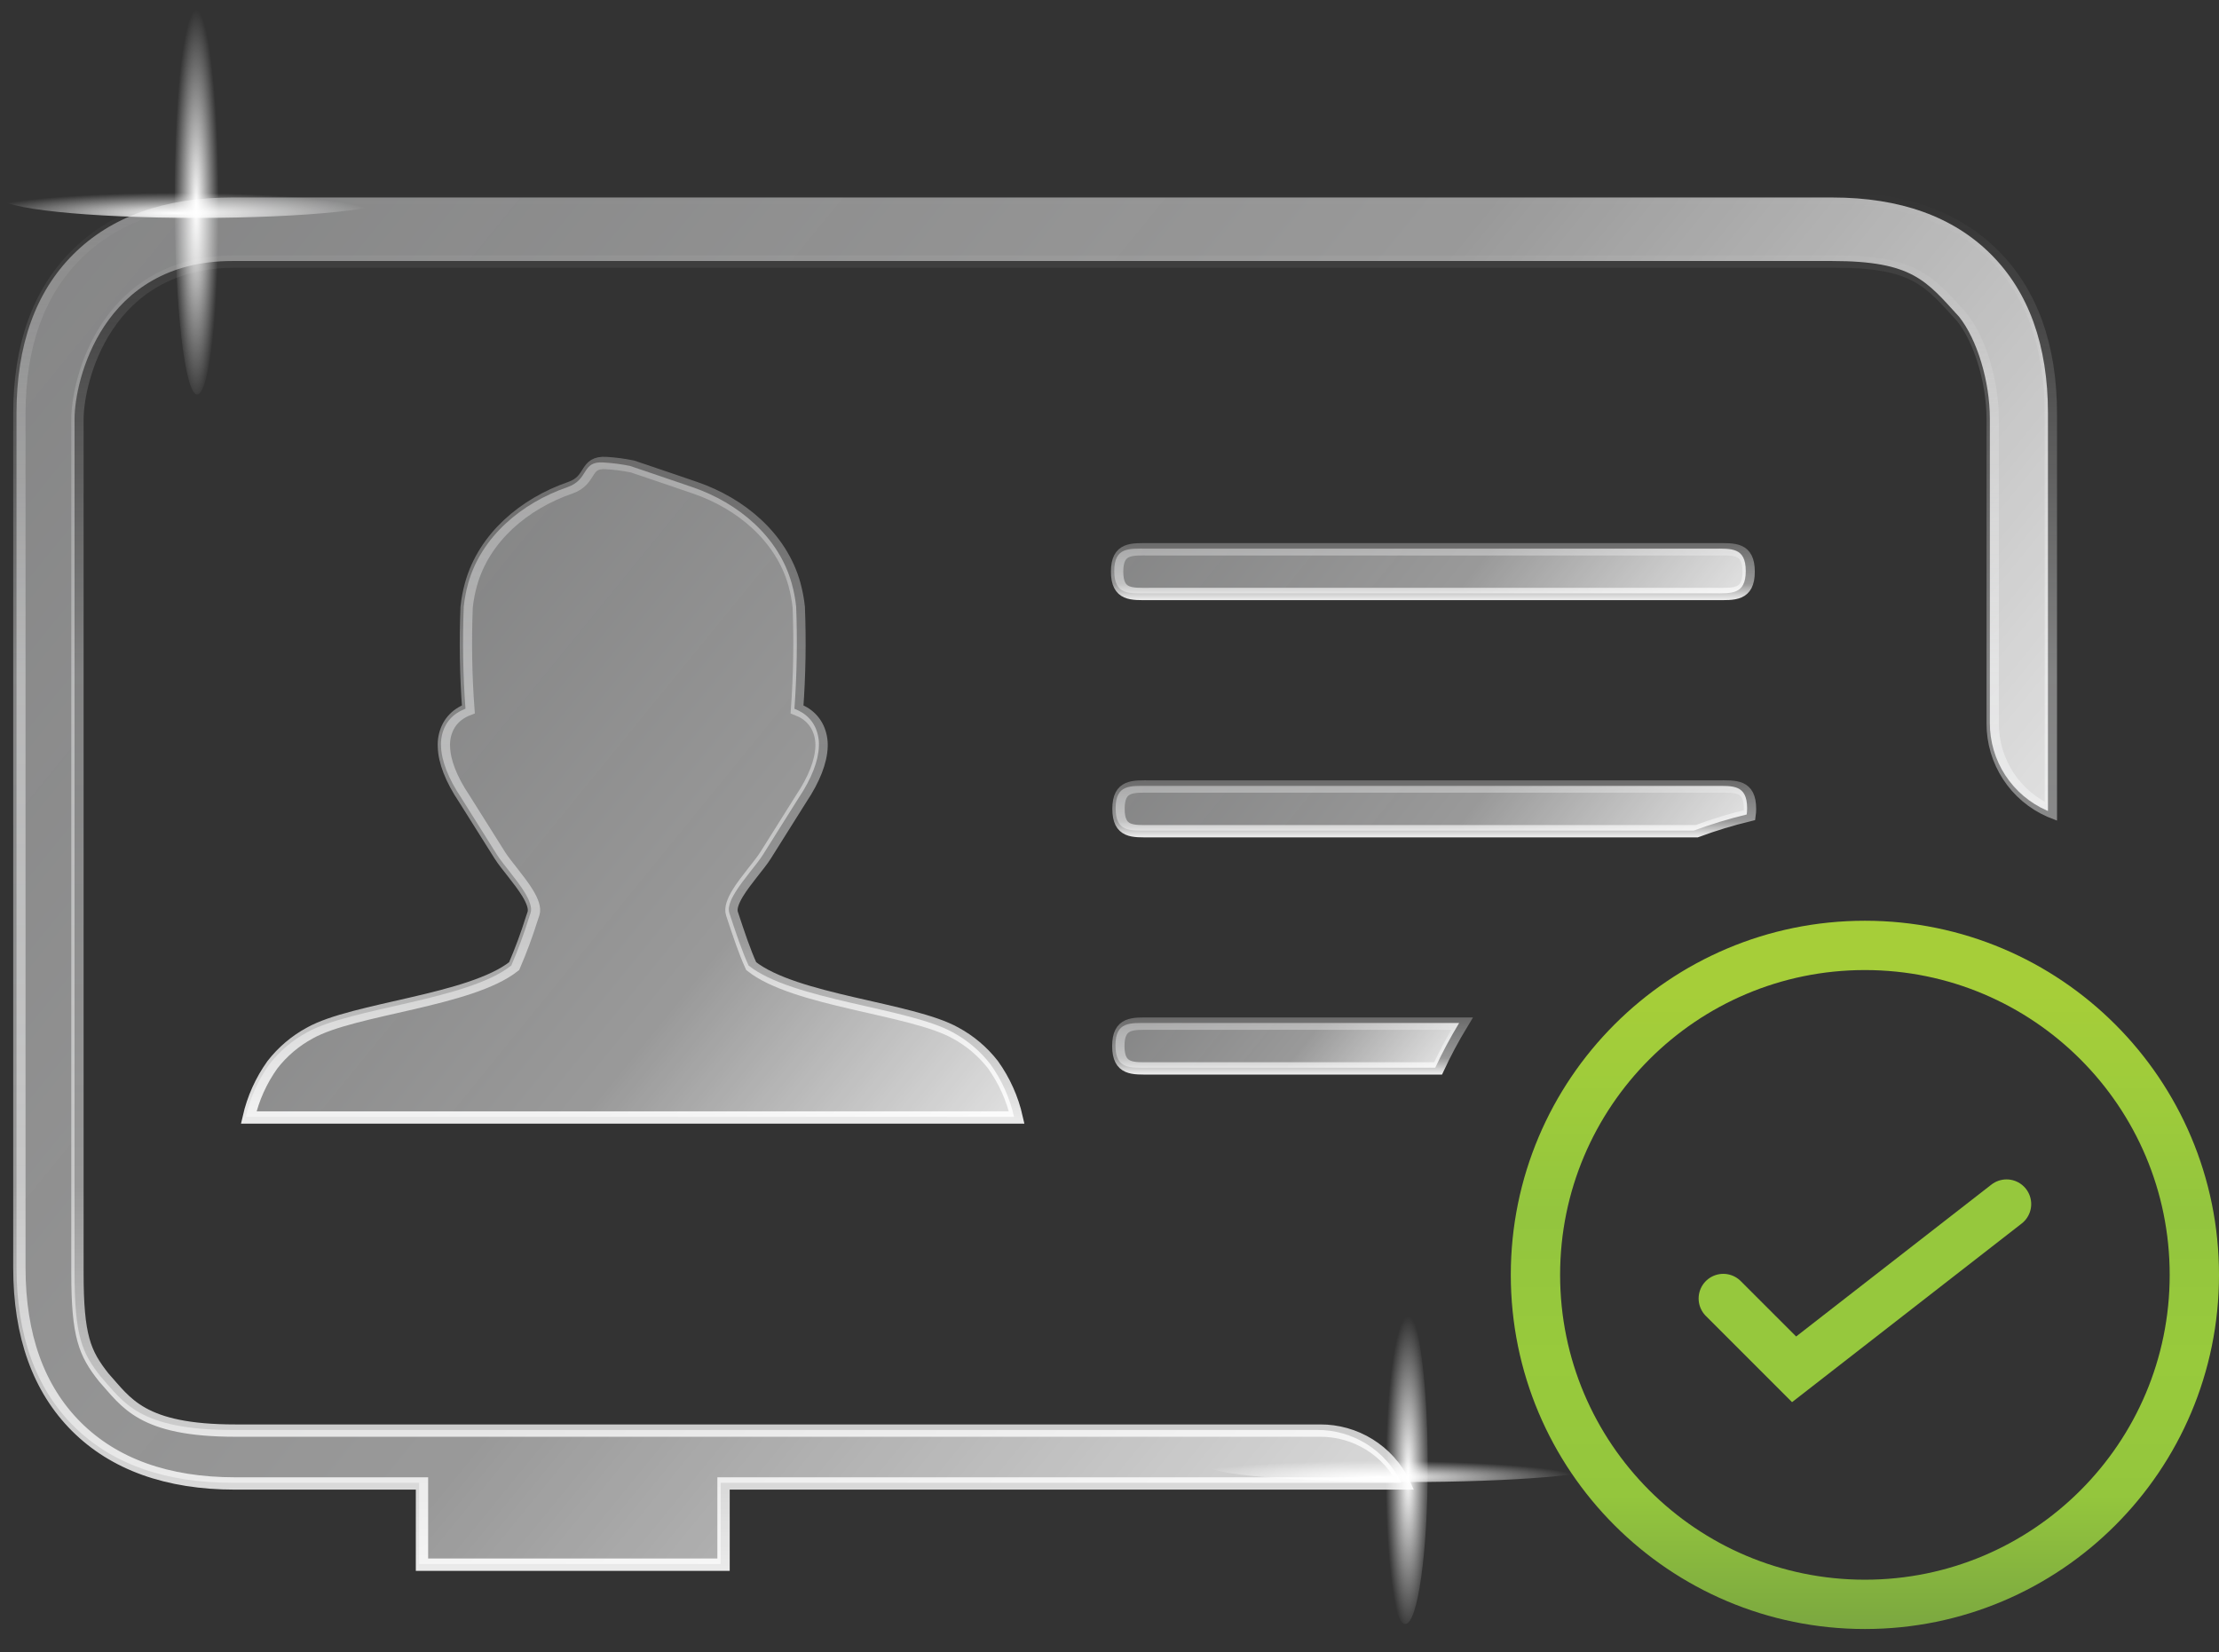
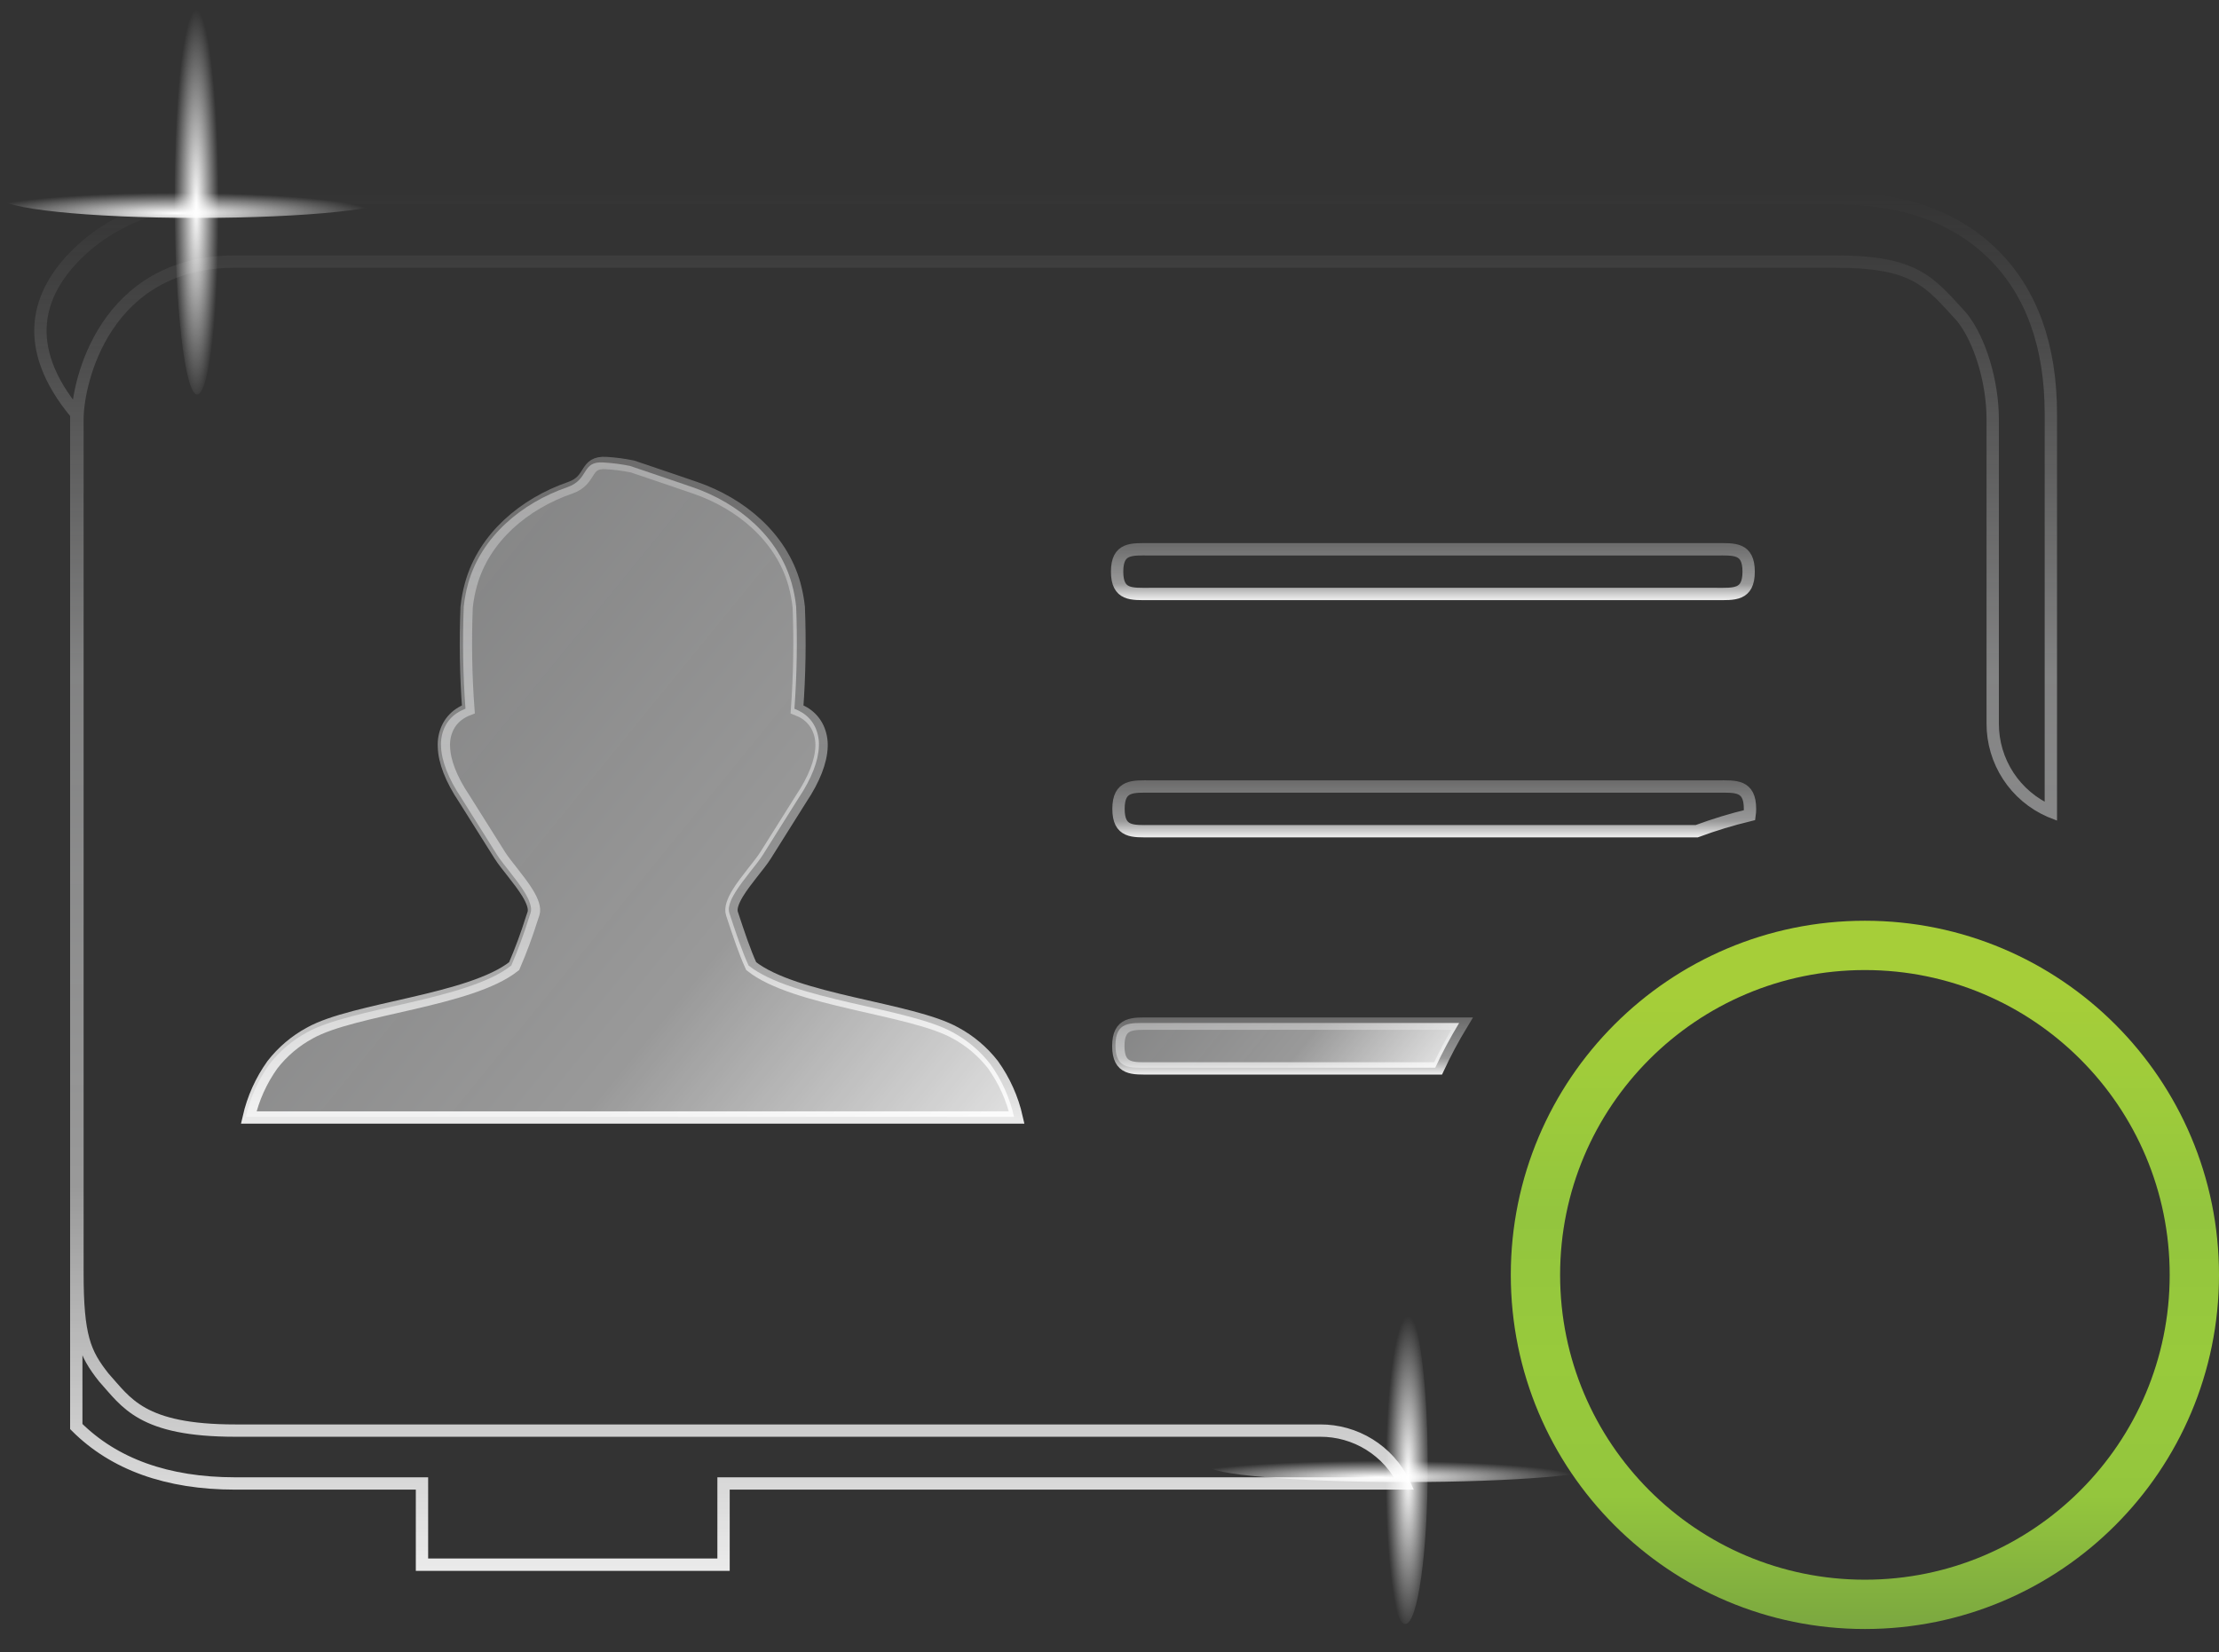
<svg xmlns="http://www.w3.org/2000/svg" width="90" height="67" viewBox="0 0 90 67" fill="none">
  <rect x="0" y="0" width="90" height="67" fill="#333333" stroke="none" />
-   <path fill-rule="evenodd" clip-rule="evenodd" d="M29.229 60.134V63.427H16.998V60.134H9.42C6.667 60.134 4.505 59.353 2.977 57.825C1.45 56.298 0.669 54.14 0.669 51.383V16.757C0.669 13.991 1.446 11.838 2.973 10.313C4.501 8.787 6.66 8.009 9.42 8.009H74.31C77.076 8.009 79.229 8.791 80.754 10.317C82.28 11.842 83.063 14.006 83.063 16.759V32.888L83.02 32.871C82.331 32.569 81.744 32.072 81.333 31.441C80.922 30.811 80.704 30.073 80.706 29.32V16.98C80.706 15.463 80.191 13.766 79.459 12.847C78.125 11.387 77.574 10.585 74.31 10.585H9.42C4.133 10.585 3.024 15.459 3.024 16.98V51.598C3.024 54.174 3.318 54.855 4.088 55.832C5.009 56.855 5.616 57.991 9.422 57.991H53.428C54.133 57.989 54.823 58.186 55.422 58.557C56.02 58.929 56.502 59.461 56.813 60.093L56.832 60.136L29.229 60.134Z" fill="url(#paint0_linear_718_24119)" />
-   <path fill-rule="evenodd" clip-rule="evenodd" d="M46.51 24.063C45.782 24.063 45.193 24.129 45.193 23.157C45.193 22.184 45.782 22.25 46.51 22.25H69.487C70.215 22.25 70.806 22.187 70.806 23.157C70.806 24.127 70.215 24.063 69.487 24.063H46.51Z" fill="url(#paint1_linear_718_24119)" />
  <path fill-rule="evenodd" clip-rule="evenodd" d="M25.551 45.294H9.971C10.145 44.523 10.472 43.796 10.932 43.153C11.346 42.623 11.864 42.184 12.456 41.864C14.241 40.868 18.968 40.56 20.738 39.156C21.007 38.53 21.243 37.891 21.447 37.241L21.519 37.028C21.591 36.815 21.477 36.513 21.283 36.194C20.955 35.658 20.404 35.054 20.157 34.664L18.711 32.36C18.179 31.571 17.904 30.848 17.887 30.256C17.874 29.997 17.923 29.739 18.03 29.503C18.138 29.267 18.311 29.065 18.528 28.922C18.638 28.849 18.756 28.789 18.879 28.741C18.778 27.364 18.755 25.983 18.809 24.603C18.842 24.285 18.902 23.971 18.987 23.663C19.519 21.767 21.149 20.401 23.008 19.759C23.913 19.446 23.564 18.695 24.476 18.755C24.837 18.776 25.196 18.823 25.551 18.895C27.587 19.591 26.881 19.34 28.091 19.759C29.951 20.397 31.582 21.767 32.112 23.663C32.198 23.971 32.258 24.285 32.291 24.603C32.345 25.983 32.321 27.366 32.221 28.743C32.344 28.791 32.463 28.852 32.574 28.924C32.79 29.068 32.961 29.269 33.07 29.505C33.176 29.741 33.226 29.999 33.214 30.258C33.195 30.85 32.921 31.573 32.391 32.362L30.942 34.667C30.697 35.056 30.144 35.66 29.817 36.196C29.623 36.515 29.508 36.811 29.582 37.03L29.653 37.243C29.825 37.762 30.097 38.586 30.363 39.158C32.133 40.562 36.859 40.87 38.644 41.866C39.236 42.185 39.755 42.624 40.167 43.156C40.629 43.797 40.956 44.525 41.129 45.296L25.551 45.294Z" fill="url(#paint2_linear_718_24119)" />
  <path fill-rule="evenodd" clip-rule="evenodd" d="M59.181 41.487H46.558C45.832 41.487 45.241 41.424 45.241 42.396C45.241 43.368 45.832 43.302 46.558 43.302H58.211C58.501 42.68 58.825 42.074 59.181 41.487Z" fill="url(#paint3_linear_718_24119)" />
-   <path fill-rule="evenodd" clip-rule="evenodd" d="M46.558 33.684H68.7C69.401 33.424 70.117 33.206 70.844 33.031C70.856 32.947 70.862 32.862 70.861 32.778C70.861 31.808 70.272 31.872 69.542 31.872H46.565C45.839 31.872 45.248 31.808 45.248 32.778C45.248 33.748 45.833 33.684 46.558 33.684Z" fill="url(#paint4_linear_718_24119)" />
-   <path fill-rule="evenodd" clip-rule="evenodd" d="M29.346 60.161V63.455H17.115V60.161H9.537C6.783 60.161 4.622 59.38 3.094 57.853C1.567 56.325 0.786 54.176 0.786 51.41V16.782C0.786 14.017 1.562 11.864 3.09 10.336C4.618 8.808 6.777 8.032 9.537 8.032H74.427C77.193 8.032 79.346 8.815 80.871 10.34C82.397 11.866 83.18 14.029 83.18 16.782V32.911L83.137 32.894C82.447 32.592 81.861 32.095 81.45 31.465C81.038 30.834 80.82 30.096 80.822 29.343V17.004C80.822 15.487 80.308 13.789 79.576 12.87C78.242 11.41 77.691 10.608 74.427 10.608H9.537C4.25 10.608 3.141 15.482 3.141 17.004V51.623C3.141 54.2 3.435 54.88 4.205 55.857C5.128 56.88 5.735 58.017 9.541 58.017H53.543C54.248 58.014 54.941 58.209 55.54 58.581C56.14 58.953 56.623 59.485 56.934 60.119L56.953 60.161H29.346Z" stroke="url(#paint5_linear_718_24119)" stroke-width="0.5" stroke-miterlimit="10" />
+   <path fill-rule="evenodd" clip-rule="evenodd" d="M29.346 60.161V63.455H17.115V60.161H9.537C6.783 60.161 4.622 59.38 3.094 57.853V16.782C0.786 14.017 1.562 11.864 3.09 10.336C4.618 8.808 6.777 8.032 9.537 8.032H74.427C77.193 8.032 79.346 8.815 80.871 10.34C82.397 11.866 83.18 14.029 83.18 16.782V32.911L83.137 32.894C82.447 32.592 81.861 32.095 81.45 31.465C81.038 30.834 80.82 30.096 80.822 29.343V17.004C80.822 15.487 80.308 13.789 79.576 12.87C78.242 11.41 77.691 10.608 74.427 10.608H9.537C4.25 10.608 3.141 15.482 3.141 17.004V51.623C3.141 54.2 3.435 54.88 4.205 55.857C5.128 56.88 5.735 58.017 9.541 58.017H53.543C54.248 58.014 54.941 58.209 55.54 58.581C56.14 58.953 56.623 59.485 56.934 60.119L56.953 60.161H29.346Z" stroke="url(#paint5_linear_718_24119)" stroke-width="0.5" stroke-miterlimit="10" />
  <path fill-rule="evenodd" clip-rule="evenodd" d="M46.626 24.088C45.899 24.088 45.309 24.154 45.309 23.182C45.309 22.21 45.899 22.276 46.626 22.276H69.604C70.332 22.276 70.923 22.212 70.923 23.182C70.923 24.152 70.332 24.088 69.604 24.088H46.626Z" stroke="url(#paint6_linear_718_24119)" stroke-width="0.5" stroke-miterlimit="10" />
  <path fill-rule="evenodd" clip-rule="evenodd" d="M25.66 45.319H10.088C10.263 44.549 10.59 43.821 11.05 43.179C11.462 42.648 11.981 42.209 12.573 41.89C14.358 40.894 19.085 40.586 20.853 39.181C21.123 38.556 21.36 37.917 21.564 37.267L21.636 37.054C21.709 36.841 21.594 36.539 21.4 36.22C21.073 35.684 20.521 35.08 20.275 34.69L18.826 32.386C18.296 31.597 18.019 30.873 18.005 30.282C17.991 30.023 18.04 29.765 18.147 29.529C18.256 29.293 18.428 29.091 18.645 28.948C18.755 28.875 18.873 28.814 18.996 28.767C18.894 27.39 18.871 26.007 18.926 24.627C18.959 24.309 19.018 23.994 19.105 23.686C19.636 21.791 21.266 20.425 23.126 19.782C24.03 19.47 23.681 18.719 24.594 18.778C24.951 18.8 25.306 18.847 25.657 18.919C27.693 19.614 26.987 19.363 28.195 19.782C30.057 20.421 31.687 21.791 32.219 23.686C32.304 23.995 32.364 24.309 32.397 24.627C32.451 26.007 32.428 27.389 32.327 28.767C32.451 28.815 32.569 28.875 32.68 28.948C32.896 29.093 33.067 29.294 33.176 29.529C33.283 29.765 33.332 30.023 33.321 30.282C33.302 30.873 33.025 31.597 32.497 32.386L31.049 34.69C30.804 35.08 30.251 35.684 29.923 36.22C29.73 36.539 29.615 36.835 29.689 37.054L29.759 37.267C29.932 37.786 30.202 38.609 30.468 39.181C32.24 40.586 36.965 40.894 38.75 41.89C39.342 42.209 39.861 42.648 40.274 43.179C40.734 43.821 41.061 44.549 41.235 45.319H25.66Z" stroke="url(#paint7_linear_718_24119)" stroke-width="0.5" stroke-miterlimit="10" />
  <path fill-rule="evenodd" clip-rule="evenodd" d="M59.298 41.513H46.675C45.95 41.513 45.358 41.45 45.358 42.422C45.358 43.394 45.95 43.328 46.675 43.328H58.328C58.618 42.706 58.942 42.1 59.298 41.513Z" stroke="url(#paint8_linear_718_24119)" stroke-width="0.5" stroke-miterlimit="10" />
  <path fill-rule="evenodd" clip-rule="evenodd" d="M46.675 33.709H68.817C69.518 33.449 70.234 33.231 70.961 33.056C70.973 32.972 70.979 32.887 70.978 32.803C70.978 31.832 70.389 31.896 69.659 31.896H46.682C45.956 31.896 45.365 31.832 45.365 32.803C45.365 33.773 45.95 33.709 46.675 33.709Z" stroke="url(#paint9_linear_718_24119)" stroke-width="0.5" stroke-miterlimit="10" />
  <path d="M56.999 60.104C61.419 60.104 65 59.804 65 59.434C65 59.064 61.419 58.761 56.999 58.761C52.578 58.761 49 59.062 49 59.434C49 59.806 52.581 60.104 56.999 60.104Z" fill="url(#paint10_radial_718_24119)" />
  <path d="M57.908 59.429C57.908 62.98 57.501 65.859 56.996 65.859C56.49 65.859 56.081 62.976 56.081 59.429C56.081 55.883 56.49 53 56.996 53C57.501 53 57.908 55.879 57.908 59.429Z" fill="url(#paint11_radial_718_24119)" />
  <path d="M8 8.838C12.421 8.838 16 8.465 16 8C16 7.535 12.416 7.162 8 7.162C3.584 7.162 0 7.535 0 8C0 8.465 3.582 8.838 8 8.838Z" fill="url(#paint12_radial_718_24119)" />
  <path d="M8.911 8C8.911 12.416 8.5 16 7.998 16C7.495 16 7.083 12.416 7.083 8C7.083 3.584 7.493 0 7.998 0C8.502 0 8.911 3.582 8.911 8Z" fill="url(#paint13_radial_718_24119)" />
  <path d="M89 51.702C89 59.081 83.017 65.064 75.638 65.064C68.259 65.064 62.276 59.081 62.276 51.702C62.276 44.323 68.259 38.34 75.638 38.34C83.017 38.34 89 44.323 89 51.702Z" stroke="url(#paint14_linear_718_24119)" stroke-width="2" />
-   <path d="M69.894 52.66L72.766 55.532L81.383 48.83" stroke="#96C83D" stroke-width="2" stroke-linecap="round" />
  <defs>
    <linearGradient id="paint0_linear_718_24119" x1="70.54" y1="57.476" x2="-37.763" y2="-30.922" gradientUnits="userSpaceOnUse">
      <stop stop-color="white" stop-opacity="0.9" />
      <stop offset="0.04" stop-color="white" stop-opacity="0.85" />
      <stop offset="0.28" stop-color="white" stop-opacity="0.5" />
      <stop offset="0.65" stop-color="#FAFBFC" stop-opacity="0.4" />
      <stop offset="1" stop-color="#F0EFEF" stop-opacity="0.3" />
    </linearGradient>
    <linearGradient id="paint1_linear_718_24119" x1="67.121" y1="30.599" x2="38.167" y2="6.968" gradientUnits="userSpaceOnUse">
      <stop stop-color="white" stop-opacity="0.9" />
      <stop offset="0.04" stop-color="white" stop-opacity="0.85" />
      <stop offset="0.28" stop-color="white" stop-opacity="0.5" />
      <stop offset="0.65" stop-color="#FAFBFC" stop-opacity="0.4" />
      <stop offset="1" stop-color="#F0EFEF" stop-opacity="0.3" />
    </linearGradient>
    <linearGradient id="paint2_linear_718_24119" x1="40.548" y1="49.791" x2="-3.78" y2="13.612" gradientUnits="userSpaceOnUse">
      <stop stop-color="white" stop-opacity="0.9" />
      <stop offset="0.04" stop-color="white" stop-opacity="0.85" />
      <stop offset="0.28" stop-color="white" stop-opacity="0.5" />
      <stop offset="0.65" stop-color="#FAFBFC" stop-opacity="0.4" />
      <stop offset="1" stop-color="#F0EFEF" stop-opacity="0.3" />
    </linearGradient>
    <linearGradient id="paint3_linear_718_24119" x1="56.996" y1="46.113" x2="41.531" y2="33.49" gradientUnits="userSpaceOnUse">
      <stop stop-color="white" stop-opacity="0.9" />
      <stop offset="0.04" stop-color="white" stop-opacity="0.85" />
      <stop offset="0.28" stop-color="white" stop-opacity="0.5" />
      <stop offset="0.65" stop-color="#FAFBFC" stop-opacity="0.4" />
      <stop offset="1" stop-color="#F0EFEF" stop-opacity="0.3" />
    </linearGradient>
    <linearGradient id="paint4_linear_718_24119" x1="67.057" y1="40.126" x2="38.297" y2="16.653" gradientUnits="userSpaceOnUse">
      <stop stop-color="white" stop-opacity="0.9" />
      <stop offset="0.04" stop-color="white" stop-opacity="0.85" />
      <stop offset="0.28" stop-color="white" stop-opacity="0.5" />
      <stop offset="0.65" stop-color="#FAFBFC" stop-opacity="0.4" />
      <stop offset="1" stop-color="#F0EFEF" stop-opacity="0.3" />
    </linearGradient>
    <linearGradient id="paint5_linear_718_24119" x1="41.982" y1="63.667" x2="41.982" y2="7.819" gradientUnits="userSpaceOnUse">
      <stop stop-color="white" stop-opacity="0.9" />
      <stop offset="0.28" stop-color="white" stop-opacity="0.5" />
      <stop offset="0.65" stop-color="#FAFBFC" stop-opacity="0.4" />
      <stop offset="1" stop-color="#F0EFEF" stop-opacity="0" />
    </linearGradient>
    <linearGradient id="paint6_linear_718_24119" x1="58.119" y1="24.303" x2="58.119" y2="22.061" gradientUnits="userSpaceOnUse">
      <stop stop-color="white" stop-opacity="0.9" />
      <stop offset="0.28" stop-color="white" stop-opacity="0.5" />
      <stop offset="0.65" stop-color="#FAFBFC" stop-opacity="0.4" />
      <stop offset="1" stop-color="#F0EFEF" stop-opacity="0.3" />
    </linearGradient>
    <linearGradient id="paint7_linear_718_24119" x1="25.666" y1="45.532" x2="25.666" y2="18.557" gradientUnits="userSpaceOnUse">
      <stop stop-color="white" stop-opacity="0.9" />
      <stop offset="0.28" stop-color="white" stop-opacity="0.5" />
      <stop offset="0.65" stop-color="#FAFBFC" stop-opacity="0.4" />
      <stop offset="1" stop-color="#F0EFEF" stop-opacity="0.3" />
    </linearGradient>
    <linearGradient id="paint8_linear_718_24119" x1="52.411" y1="43.541" x2="52.411" y2="41.301" gradientUnits="userSpaceOnUse">
      <stop stop-color="white" stop-opacity="0.9" />
      <stop offset="0.28" stop-color="white" stop-opacity="0.5" />
      <stop offset="0.65" stop-color="#FAFBFC" stop-opacity="0.4" />
      <stop offset="1" stop-color="#F0EFEF" stop-opacity="0.3" />
    </linearGradient>
    <linearGradient id="paint9_linear_718_24119" x1="58.168" y1="33.924" x2="58.168" y2="31.681" gradientUnits="userSpaceOnUse">
      <stop stop-color="white" stop-opacity="0.9" />
      <stop offset="0.28" stop-color="white" stop-opacity="0.5" />
      <stop offset="0.65" stop-color="#FAFBFC" stop-opacity="0.4" />
      <stop offset="1" stop-color="#F0EFEF" stop-opacity="0.3" />
    </linearGradient>
    <radialGradient id="paint10_radial_718_24119" cx="0" cy="0" r="1" gradientUnits="userSpaceOnUse" gradientTransform="translate(55.916 59.908) rotate(90) scale(0.666 7.991)">
      <stop stop-color="white" />
      <stop offset="0.07" stop-color="white" stop-opacity="0.93" />
      <stop offset="1" stop-color="white" stop-opacity="0" />
    </radialGradient>
    <radialGradient id="paint11_radial_718_24119" cx="0" cy="0" r="1" gradientUnits="userSpaceOnUse" gradientTransform="translate(57.114 59.82) scale(0.915 6.442)">
      <stop stop-color="white" />
      <stop offset="0.07" stop-color="white" stop-opacity="0.93" />
      <stop offset="1" stop-color="white" stop-opacity="0" />
    </radialGradient>
    <radialGradient id="paint12_radial_718_24119" cx="0" cy="0" r="1" gradientUnits="userSpaceOnUse" gradientTransform="translate(7.162 8.647) rotate(90) scale(0.829 7.995)">
      <stop stop-color="white" />
      <stop offset="0.07" stop-color="white" stop-opacity="0.93" />
      <stop offset="1" stop-color="white" stop-opacity="0" />
    </radialGradient>
    <radialGradient id="paint13_radial_718_24119" cx="0" cy="0" r="1" gradientUnits="userSpaceOnUse" gradientTransform="translate(7.959 8.399) scale(0.915 8.011)">
      <stop stop-color="white" />
      <stop offset="0.07" stop-color="white" stop-opacity="0.93" />
      <stop offset="1" stop-color="white" stop-opacity="0" />
    </radialGradient>
    <linearGradient id="paint14_linear_718_24119" x1="75.639" y1="66.47" x2="75.639" y2="37.342" gradientUnits="userSpaceOnUse">
      <stop stop-color="#79A540" />
      <stop offset="0.2" stop-color="#94C63D" />
      <stop offset="0.39" stop-color="#98CA3C" />
      <stop offset="0.59" stop-color="#93C53E" />
      <stop offset="0.74" stop-color="#9DCB3B" />
      <stop offset="0.9" stop-color="#A6CE39" />
      <stop offset="1" stop-color="#A6CE39" />
    </linearGradient>
  </defs>
</svg>